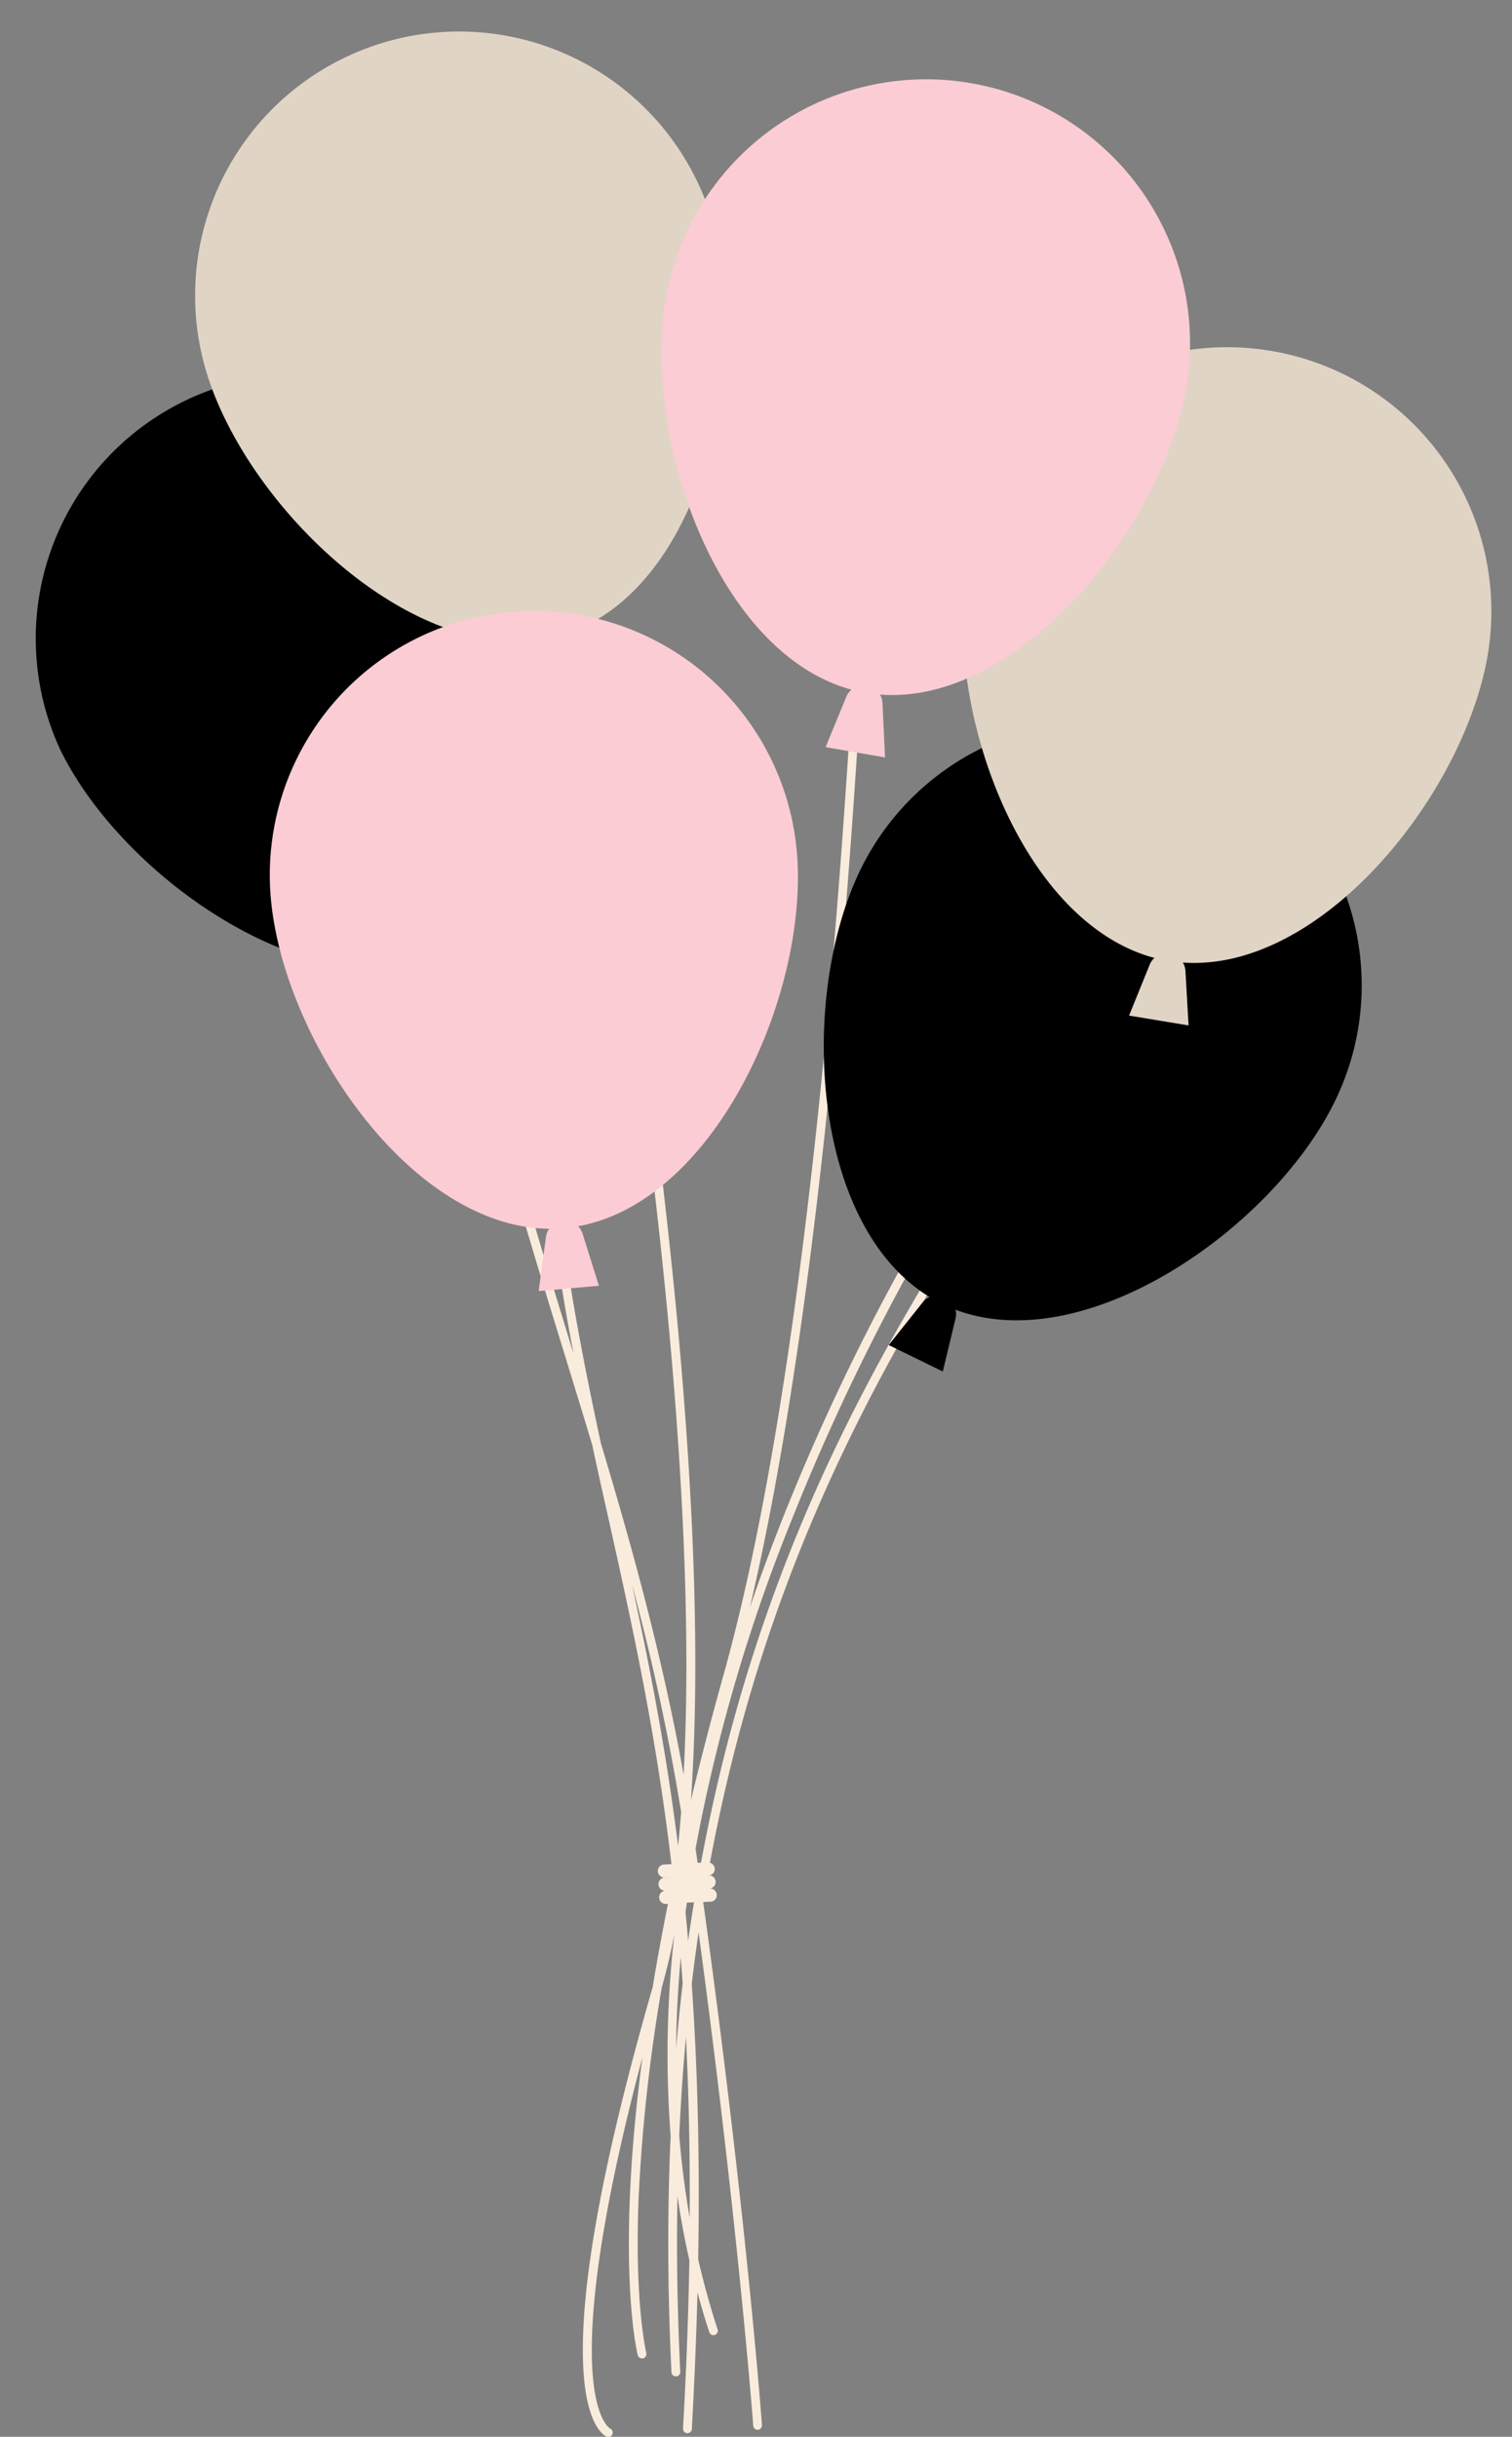
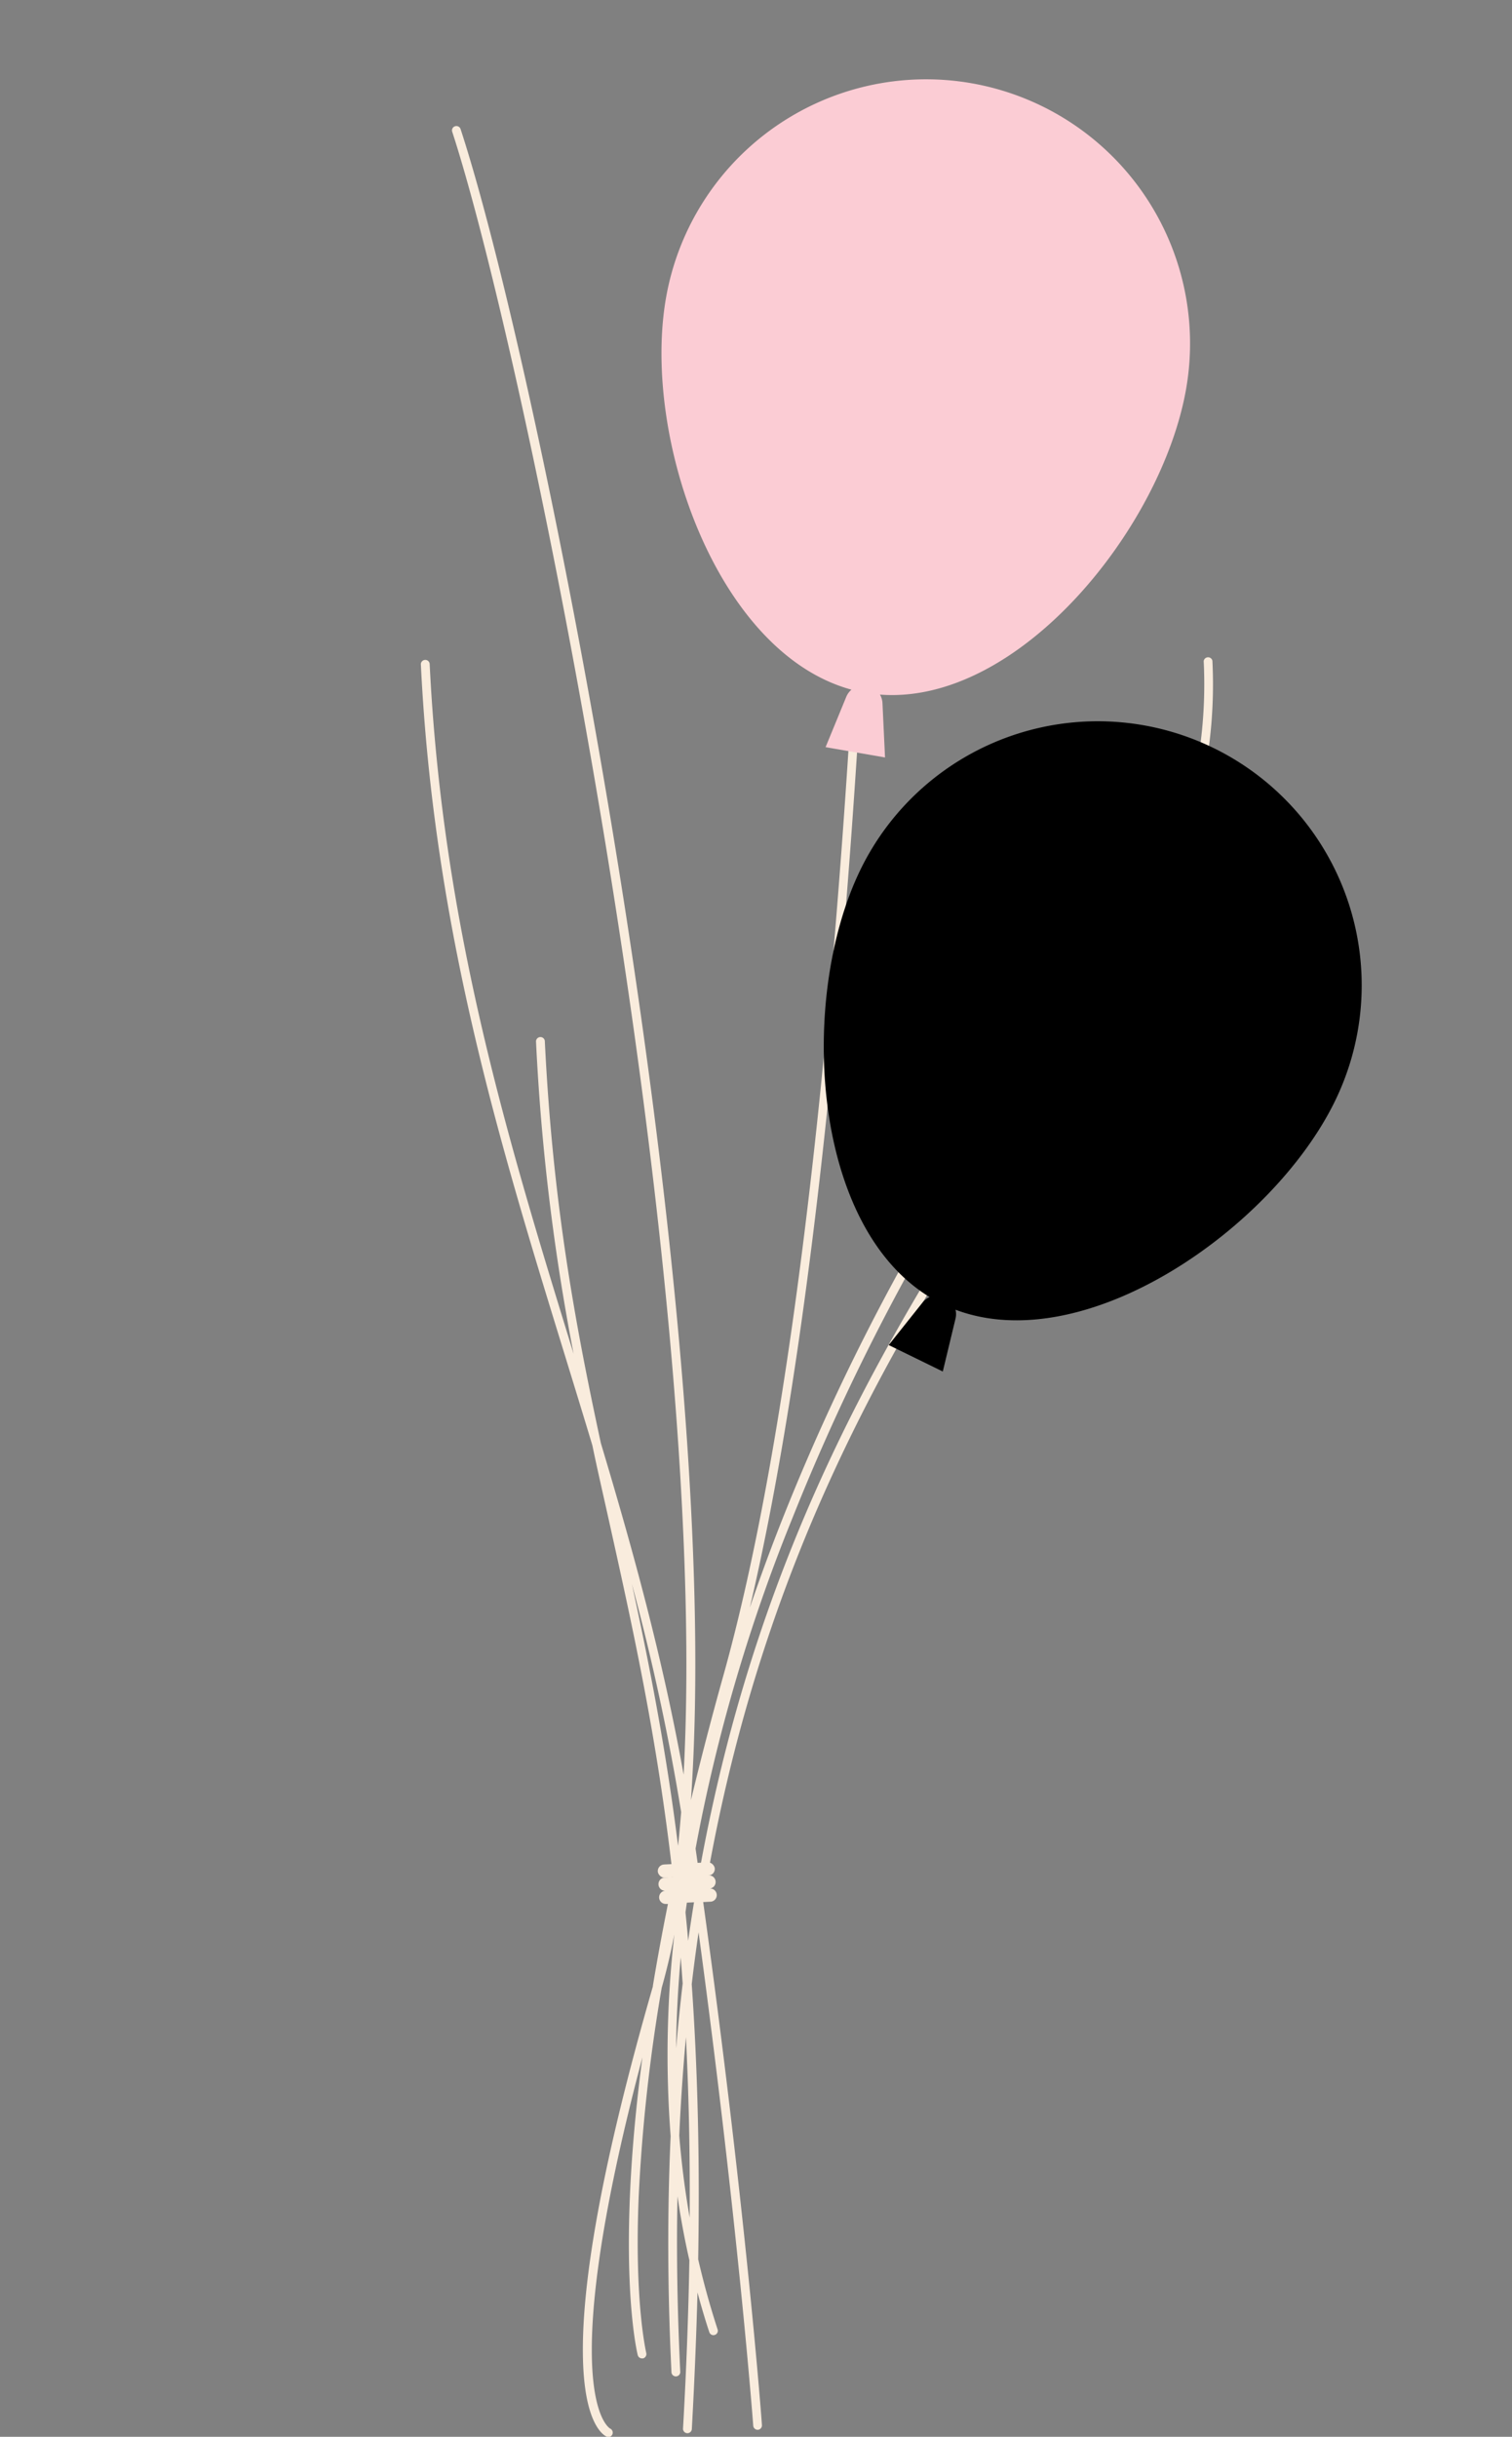
<svg xmlns="http://www.w3.org/2000/svg" fill="#000000" height="495.4" preserveAspectRatio="xMidYMid meet" version="1" viewBox="-6.8 -6.4 307.5 495.4" width="307.5" zoomAndPan="magnify">
  <rect x="-6.8" y="-6.4" width="307.5" height="495.4" fill="#808080" stroke="none" />
  <g data-name="Layer 2">
    <g id="change1_1">
      <path d="M239.77,127.93A.9.9,0,0,0,238,128c1.71,35-15.68,61.9-37.7,96-24.19,37.41-52.56,81.28-64.92,150.42-.24-1.66-.48-3.34-.72-5a347.17,347.17,0,0,1,19.72-67.25,450.56,450.56,0,0,1,42.77-81.67.89.89,0,1,0-1.46-1,451.48,451.48,0,0,0-43,82q-3.81,9.56-7,18.95c23.75-101,26.5-282.45,26.53-284.36a.89.89,0,0,0-.88-.9.9.9,0,0,0-.91.88c0,2-3.05,201.51-30.13,298.22-2.5,8.92-4.67,17.33-6.58,25.28,3.34-47.89-3.31-111.6-10.55-162.13-10.62-74.2-26.8-148.57-36.3-177.6a.9.9,0,0,0-1.13-.57.88.88,0,0,0-.57,1.12c14.67,44.84,52.67,229.27,47.06,334C128,330.75,121.87,308.54,115.4,287c-5.25-24.33-9.81-49-11.4-81.79a.9.9,0,0,0-1.79.08,444.87,444.87,0,0,0,7.65,63.56c-.06-.21-.13-.42-.19-.63-13-42.28-26.48-86-29.09-139.69a.9.9,0,0,0-1.79.08c2.63,53.93,16.12,97.75,29.17,140.13,1.9,6.19,3.82,12.42,5.71,18.7,1,4.84,2.12,9.66,3.2,14.53,4.95,22.25,10,44.88,13.19,73.26l-1.67.08a1.34,1.34,0,0,0,.13,2.68,1.34,1.34,0,0,0,.14,2.68l.38,0c-1.18,5.88-2.19,11.41-3.06,16.63a.57.57,0,0,1,0,.14c-10.18,35.31-14.94,61.34-14.16,77.37.6,12.23,4.38,14,4.8,14.18a1.13,1.13,0,0,0,.36.06.9.9,0,0,0,.77-.55.92.92,0,0,0-.46-1.17c-.12-.06-11.71-6.55,6.56-75.48-1.5,11.37-2.23,20.74-2.54,28.16-.93,22.06,1.49,32,1.59,32.38a.88.88,0,0,0,.91.67l.17,0a.9.9,0,0,0,.65-1.09c0-.1-2.46-10.16-1.53-32a349.26,349.26,0,0,1,4.67-42.24q1.45-5.12,2.58-10.87a216.86,216.86,0,0,0-.76,41c-.68,15-.66,31,.17,48.09a.9.9,0,0,0,1.79-.09q-.91-18.75-.57-35.76c.66,4.43,1.45,8.78,2.42,13-.19,10.69-.6,22.06-1.29,34.23a.89.89,0,0,0,.84.94h.1a.9.9,0,0,0,.85-.84c.54-9.75.92-19,1.15-27.78.73,2.72,1.52,5.42,2.4,8.07a.89.89,0,0,0,.89.62,1,1,0,0,0,.23-.05.88.88,0,0,0,.57-1.12q-2.28-7-3.95-14.26c.37-21.08-.16-39.47-1.31-55.93.42-3.58.89-7.09,1.39-10.54,8,59,11.09,99.86,11.12,100.31a.9.9,0,0,0,.94.83h0a.89.89,0,0,0,.82-1c0-.46-3.28-44.05-11.94-106.29l1.39-.07a1.34,1.34,0,1,0-.13-2.67,1.34,1.34,0,0,0,1.27-1.41,1.33,1.33,0,0,0-1.4-1.27h-.22c12.3-68.94,40.57-112.67,64.68-150C224,190.61,241.5,163.5,239.77,127.93ZM131.73,362c-.19,2.33-.39,4.62-.63,6.86-2.49-19.85-5.86-36.93-9.39-53.23A466.89,466.89,0,0,1,131.73,362Zm-.09,29.54c.14,1.75.27,3.52.4,5.31q-.76,6.45-1.34,13.19Q130.78,401,131.64,391.57Zm1.82,52.88q-1.43-8.15-2.12-16.66.47-10.31,1.36-20C133.27,419.06,133.55,431.21,133.46,444.45Zm-.84-62c0-.25.06-.5.09-.76l.18-1.25,1.45-.07c-.42,2.58-.81,5.18-1.19,7.83C133,386.29,132.81,384.37,132.62,382.48Z" fill="#f9ecdd" />
    </g>
    <g id="change2_1">
-       <path d="M101.94,98.93A53.69,53.69,0,0,0,5.45,146C18,171.8,56,198.44,82.62,188.43a3.87,3.87,0,0,0,0,1.79L85.2,201l11-5.38L89.32,187a3.87,3.87,0,0,0-1.42-1.1C112.15,171.05,114.52,124.69,101.94,98.93Z" fill="#000000" />
-     </g>
+       </g>
    <g id="change2_2">
      <path d="M240,145.67a53.69,53.69,0,0,0-71.79,24.7c-12.57,25.76-10.2,72.12,14.05,86.92a3.84,3.84,0,0,0-1.42,1.09l-6.9,8.67,11,5.38,2.59-10.77a3.86,3.86,0,0,0,0-1.79c26.59,10,64.59-16.64,77.16-42.4A53.69,53.69,0,0,0,240,145.67Z" fill="#000000" />
    </g>
    <g id="change3_1">
-       <path d="M70.64,2.43A53.69,53.69,0,0,0,35.3,69.64c8.51,27.37,42,59.49,69.82,53.64a3.66,3.66,0,0,0-.28,1.77l.91,11,11.72-3.65-5.5-9.61a3.83,3.83,0,0,0-1.24-1.29c26.22-11,35.62-56.4,27.11-83.77A53.69,53.69,0,0,0,70.64,2.43Z" fill="#e0d4c5" />
-     </g>
+       </g>
    <g id="change3_2">
-       <path d="M251.66,64.93A53.69,53.69,0,0,0,189.83,109c-4.74,28.27,10.7,72,38.15,79.35a3.78,3.78,0,0,0-1,1.46l-4.16,10.26,12.1,2L234.29,191a3.72,3.72,0,0,0-.52-1.71c28.34,2,57.21-34.29,62-62.56A53.69,53.69,0,0,0,251.66,64.93Z" fill="#e0d4c5" />
-     </g>
+       </g>
    <g id="change4_1">
-       <path d="M97.26,118a53.68,53.68,0,0,0-49,58c2.41,28.56,28.22,67.14,56.63,67.41a3.89,3.89,0,0,0-.66,1.67l-1.48,11L115,255l-3.31-10.57a3.7,3.7,0,0,0-.93-1.53c28-5.05,46.92-47.41,44.51-76A53.68,53.68,0,0,0,97.26,118Z" fill="#fbccd4" />
-     </g>
+       </g>
    <g id="change4_2">
      <path d="M190.69,10.51a53.7,53.7,0,0,0-62.06,43.75c-4.88,28.24,10.33,72.09,37.74,79.55a3.79,3.79,0,0,0-1.06,1.45L161.1,145.5l12.09,2.09-.52-11.06a3.88,3.88,0,0,0-.51-1.72c28.32,2.19,57.39-34,62.28-62.24A53.7,53.7,0,0,0,190.69,10.51Z" fill="#fbccd4" />
    </g>
    <g id="change1_2">
      <rect fill="#f9ecdd" height="2.68" rx="1.34" transform="rotate(-2.79 132.852 374.059)" width="11.61" x="126.98" y="372.43" />
    </g>
  </g>
</svg>